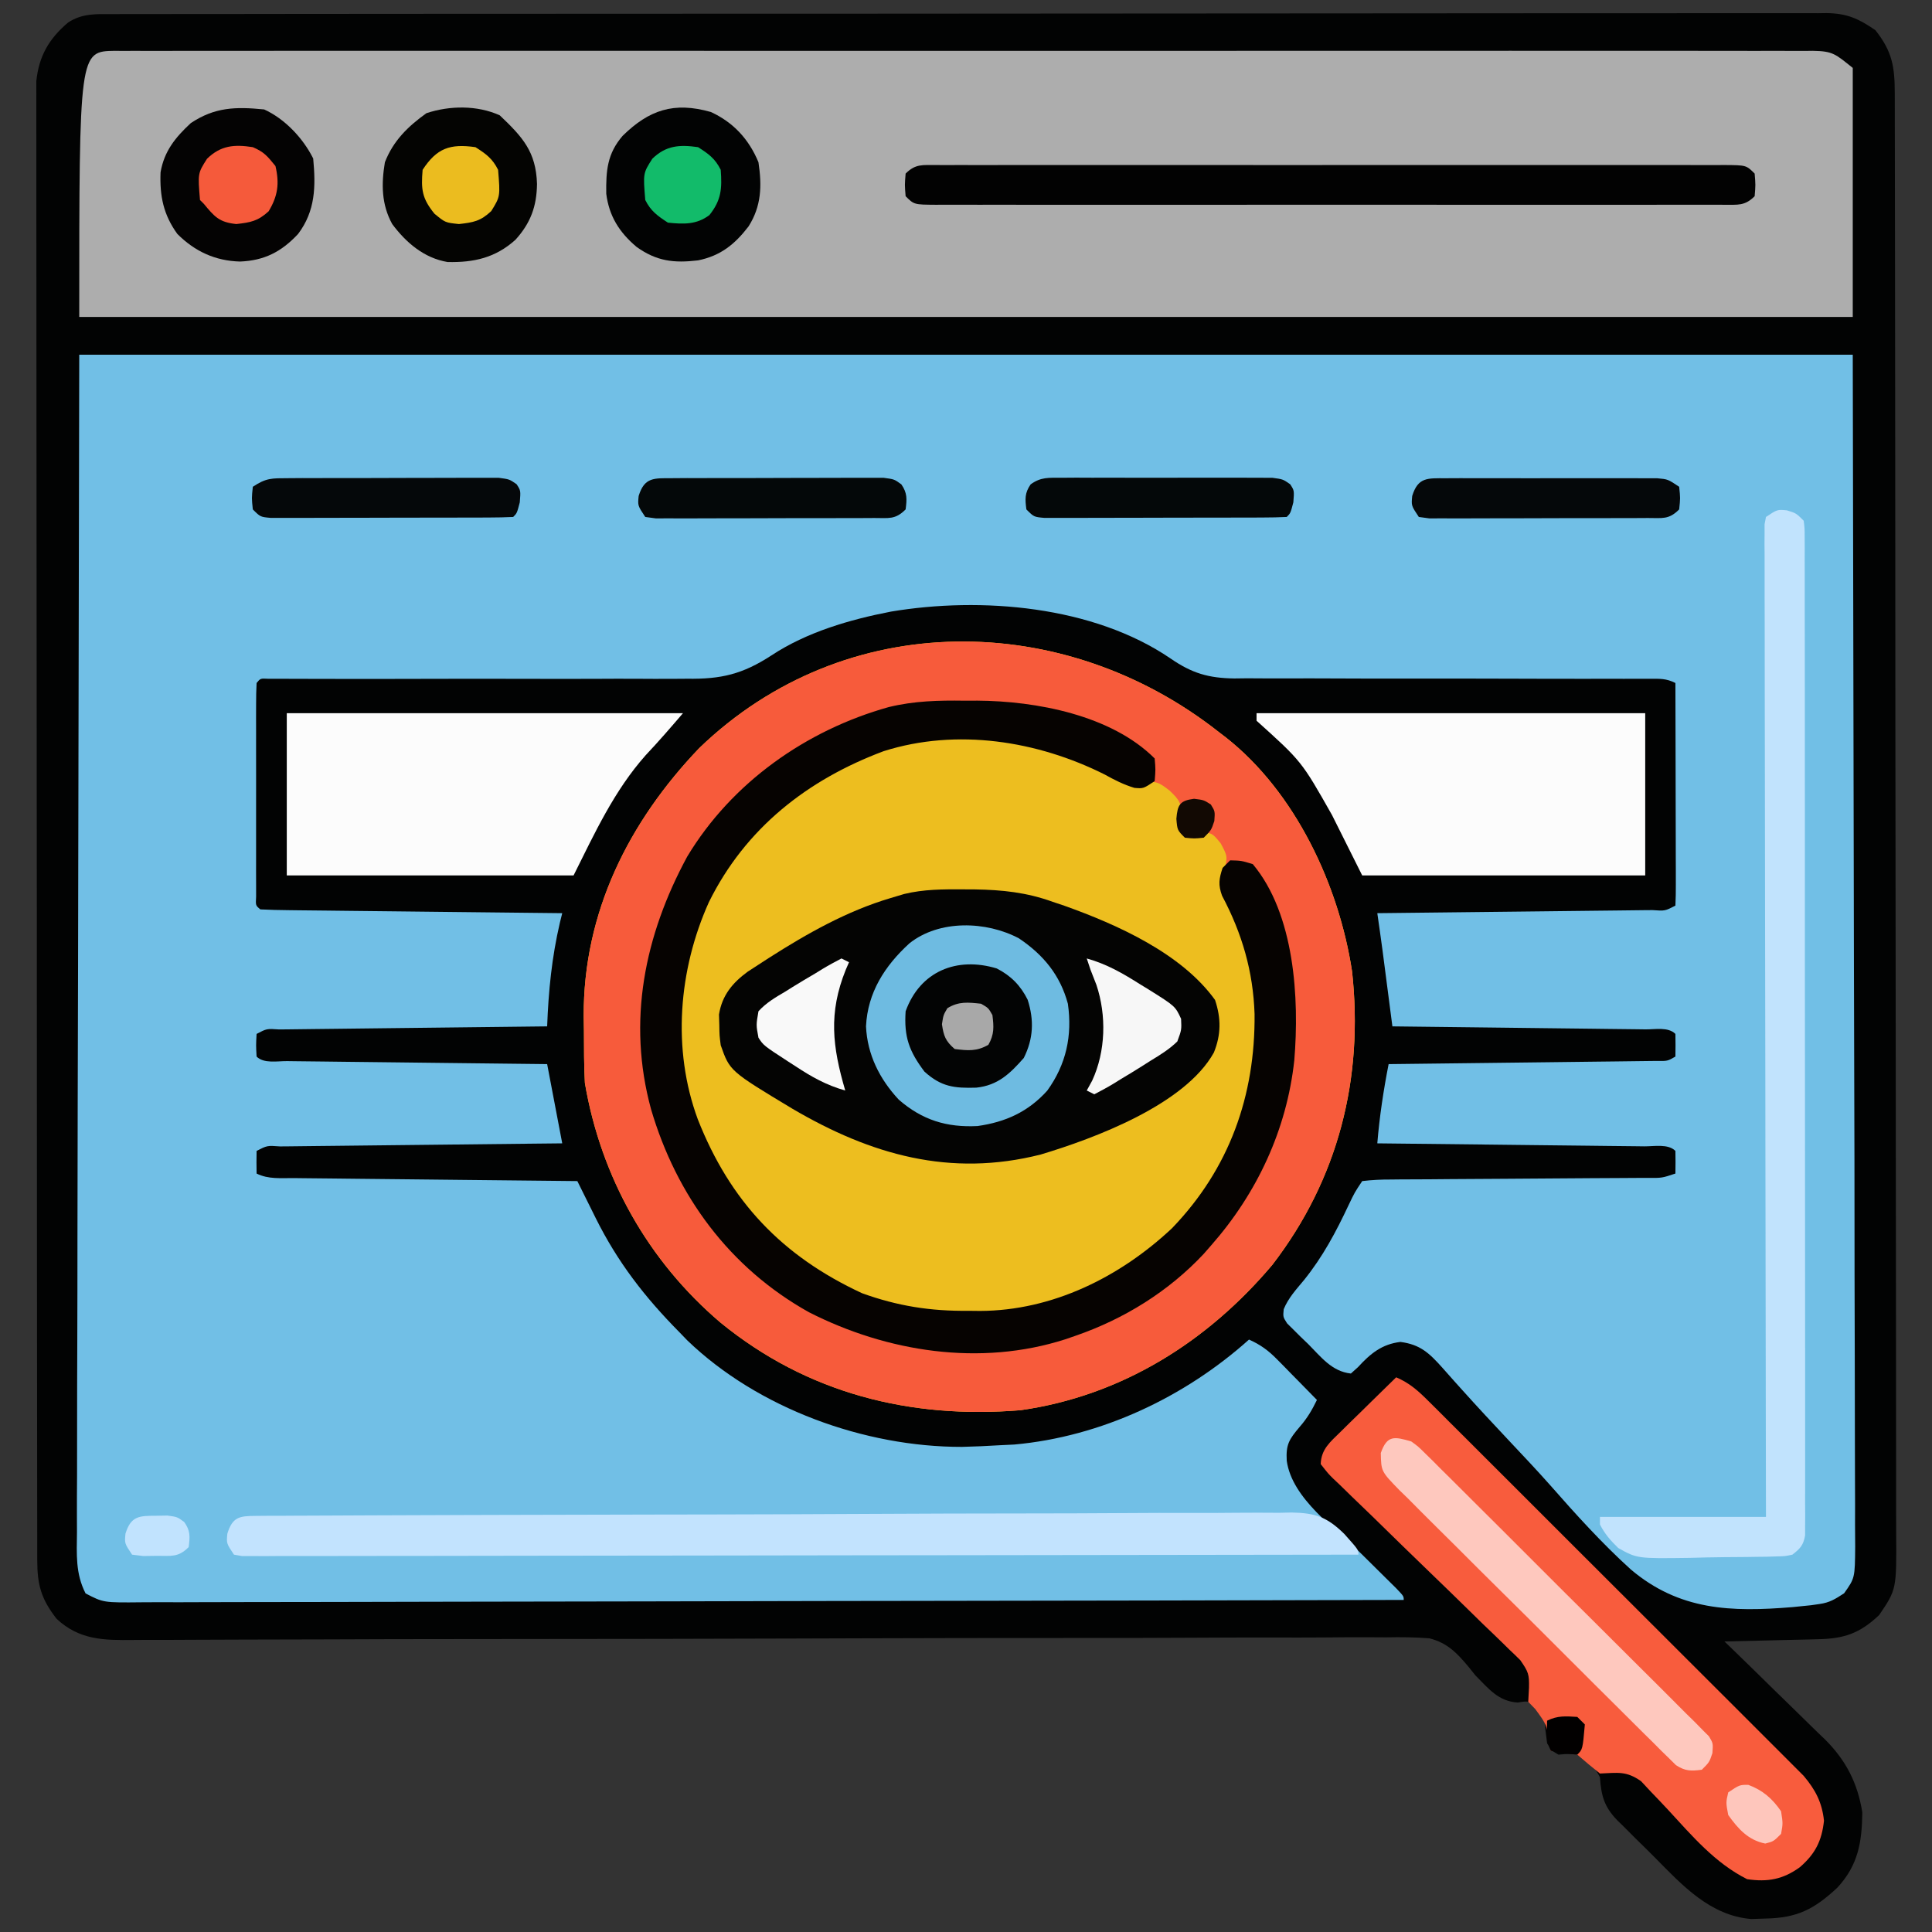
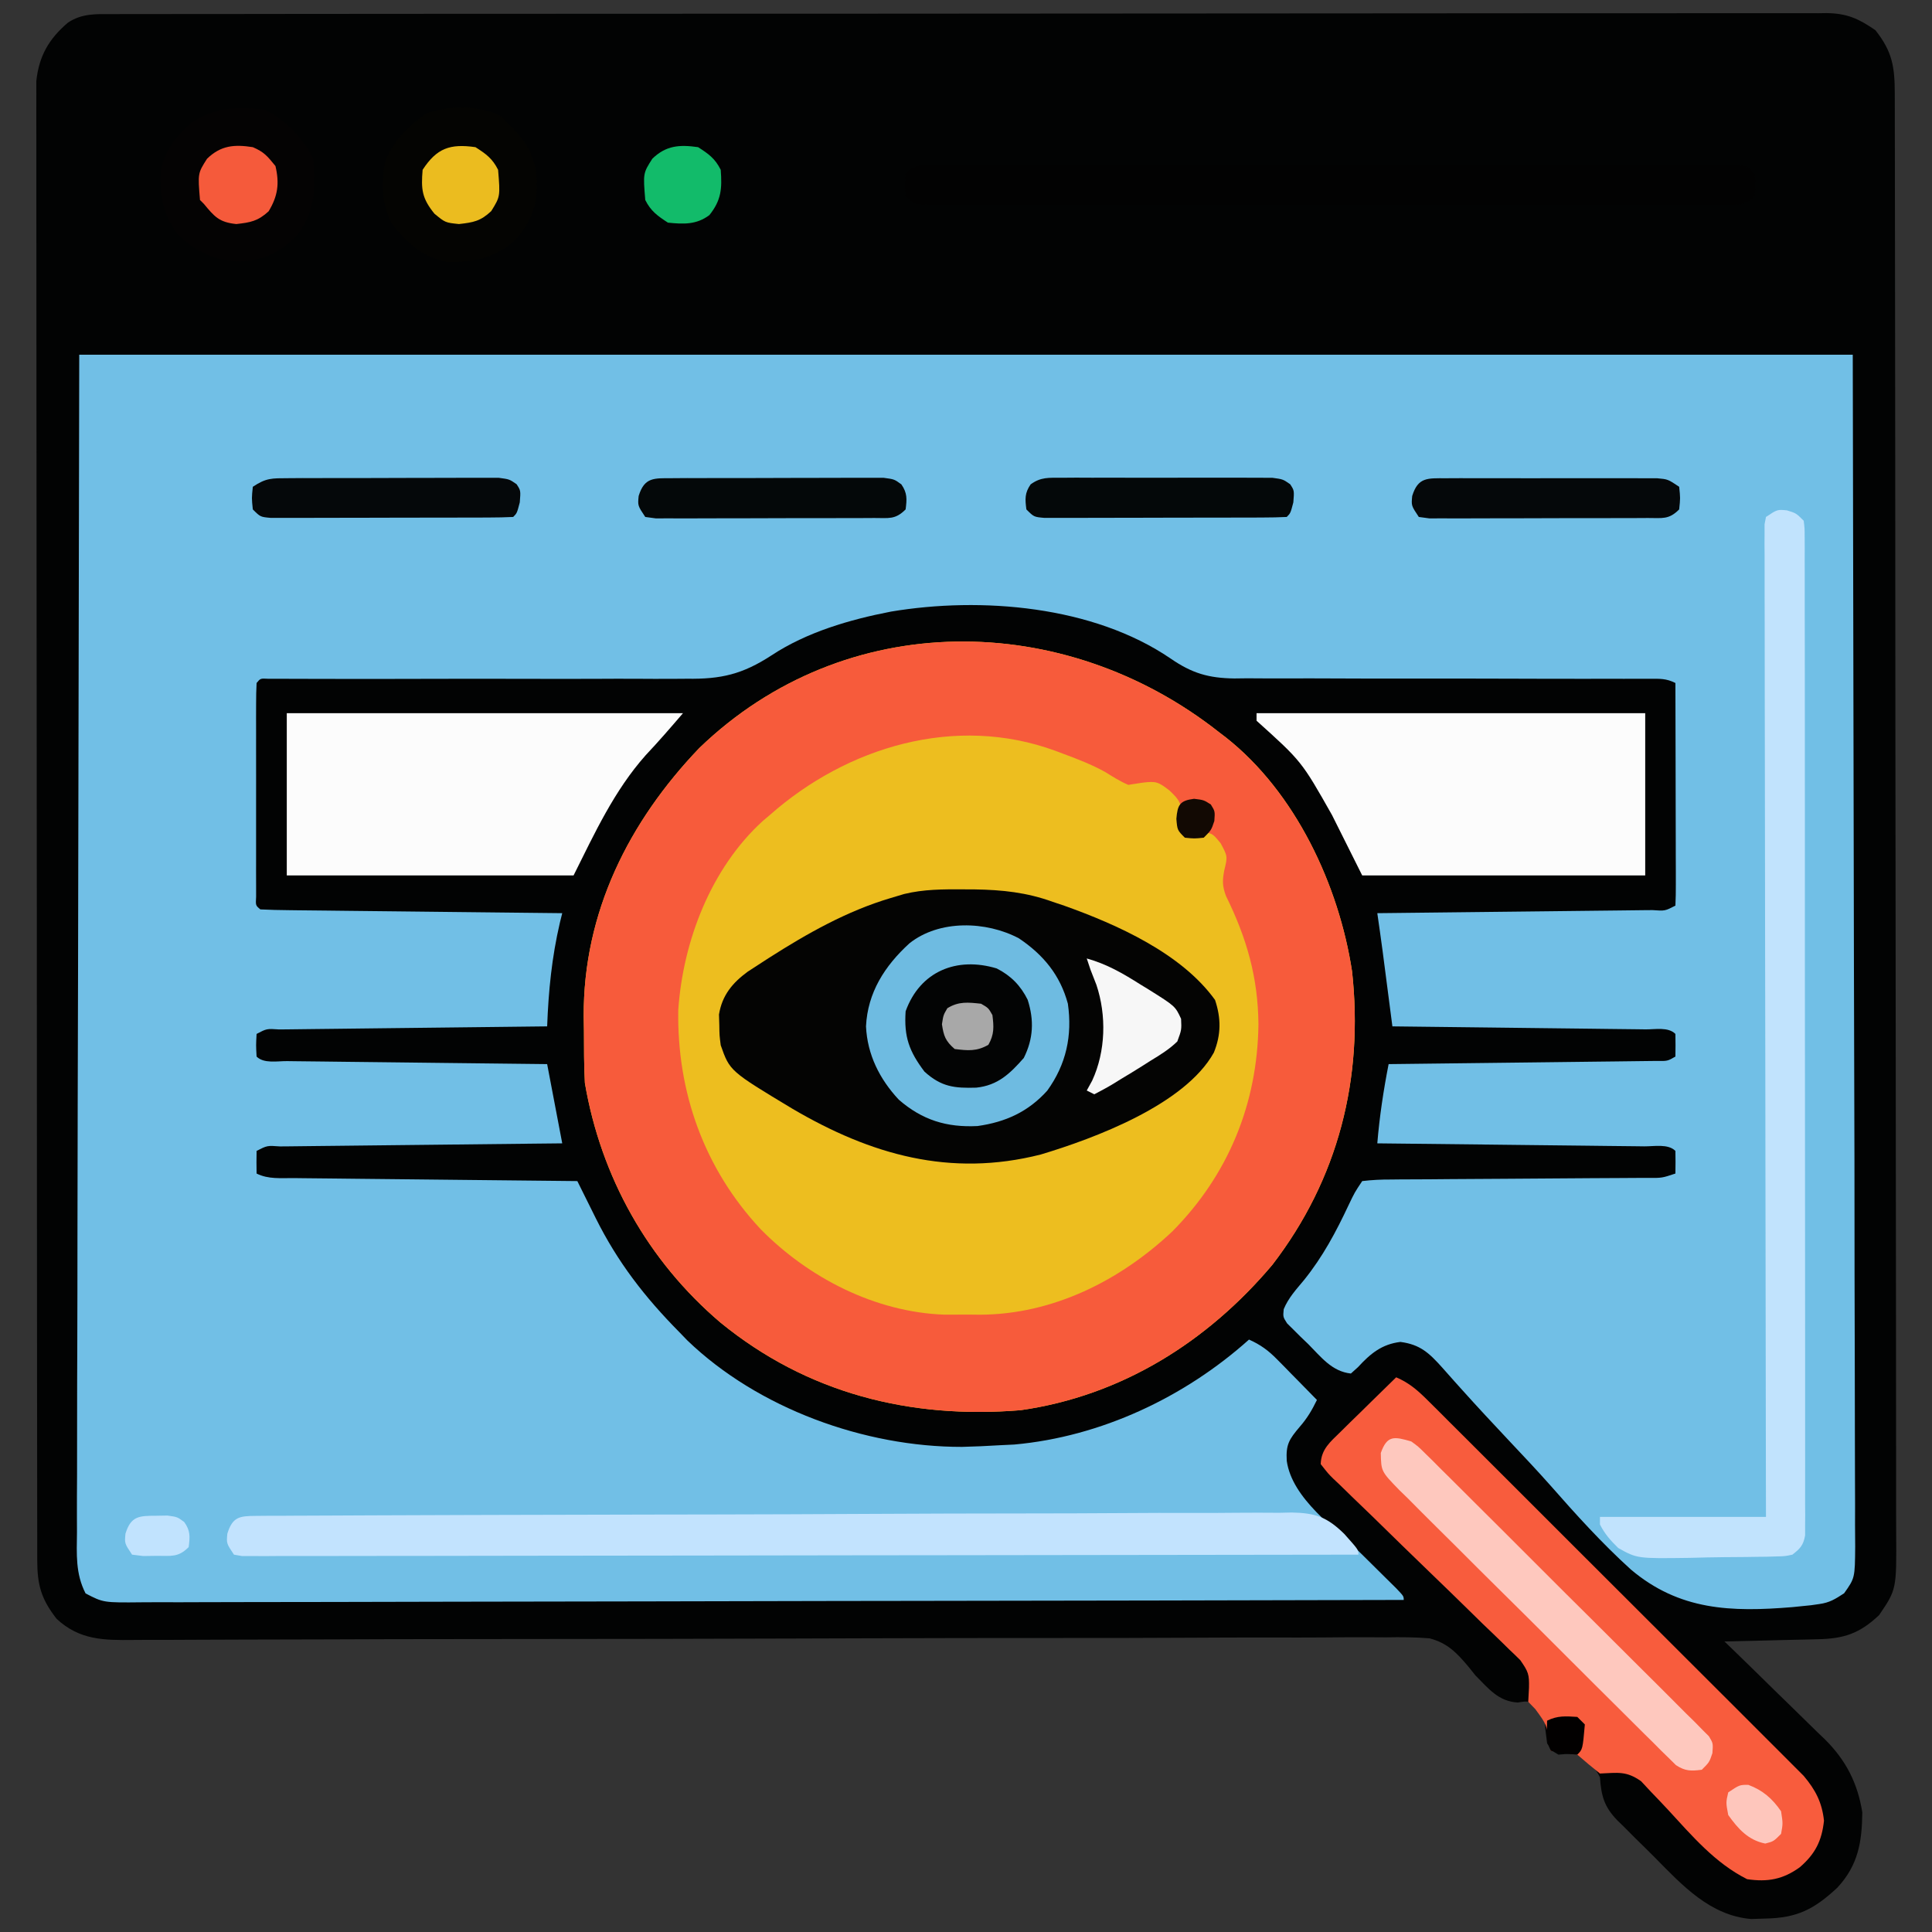
<svg xmlns="http://www.w3.org/2000/svg" width="512" height="512">
  <rect width="100%" height="100%" fill="#333333" stroke="none" />
  <path d="M0 0 C0.793 -0.004 1.585 -0.007 2.402 -0.011 C5.075 -0.02 7.747 -0.015 10.419 -0.01 C12.348 -0.014 14.277 -0.018 16.206 -0.024 C21.519 -0.036 26.833 -0.036 32.146 -0.033 C37.872 -0.033 43.597 -0.044 49.322 -0.054 C60.544 -0.07 71.767 -0.076 82.989 -0.077 C92.108 -0.078 101.227 -0.082 110.347 -0.088 C131.979 -0.103 153.611 -0.115 175.243 -0.114 C175.935 -0.114 176.627 -0.114 177.34 -0.114 C180.848 -0.114 184.356 -0.114 187.863 -0.114 C188.908 -0.114 188.908 -0.114 189.974 -0.113 C191.383 -0.113 192.792 -0.113 194.201 -0.113 C216.12 -0.112 238.039 -0.127 259.959 -0.154 C284.578 -0.185 309.196 -0.202 333.815 -0.2 C346.853 -0.2 359.891 -0.205 372.929 -0.227 C384.029 -0.245 395.129 -0.249 406.229 -0.236 C411.895 -0.229 417.561 -0.229 423.226 -0.246 C428.411 -0.262 433.595 -0.259 438.78 -0.242 C440.657 -0.239 442.535 -0.243 444.412 -0.254 C446.962 -0.268 449.51 -0.257 452.059 -0.241 C452.791 -0.25 453.522 -0.26 454.275 -0.271 C459.764 -0.195 462.801 1.222 467.218 4.257 C471.701 9.919 472.342 13.928 472.353 21.005 C472.355 21.686 472.357 22.367 472.36 23.069 C472.366 25.361 472.366 27.654 472.366 29.946 C472.369 31.602 472.373 33.258 472.377 34.914 C472.387 39.473 472.39 44.032 472.393 48.591 C472.397 53.504 472.407 58.418 472.415 63.331 C472.435 75.201 472.445 87.07 472.454 98.94 C472.458 104.527 472.464 110.115 472.469 115.702 C472.486 134.273 472.501 152.844 472.508 171.414 C472.51 176.234 472.512 181.053 472.514 185.873 C472.514 187.07 472.515 188.268 472.515 189.502 C472.523 208.916 472.549 228.329 472.581 247.742 C472.614 267.667 472.632 287.591 472.635 307.516 C472.638 318.706 472.646 329.895 472.672 341.085 C472.694 350.613 472.702 360.14 472.692 369.668 C472.687 374.529 472.689 379.391 472.709 384.253 C472.726 388.704 472.725 393.155 472.71 397.606 C472.707 399.216 472.712 400.825 472.724 402.435 C472.827 417.458 472.827 417.458 468.218 424.257 C463.048 429.17 458.859 430.552 451.828 430.671 C450.771 430.7 450.771 430.7 449.693 430.73 C447.451 430.79 445.21 430.836 442.968 430.882 C441.445 430.92 439.922 430.96 438.398 430.999 C434.672 431.095 430.945 431.179 427.218 431.257 C428.641 432.633 428.641 432.633 430.092 434.036 C433.634 437.468 437.155 440.921 440.671 444.38 C442.19 445.869 443.715 447.353 445.245 448.831 C447.454 450.967 449.642 453.121 451.828 455.281 C452.507 455.929 453.186 456.577 453.886 457.245 C459.438 462.793 462.493 468.768 463.75 476.542 C463.66 484.488 462.646 490.555 457.125 496.519 C450.987 502.217 446.525 504.545 438.031 504.695 C436.8 504.735 435.569 504.775 434.3 504.816 C423.458 503.929 416.043 495.899 408.838 488.583 C407.147 486.873 405.428 485.194 403.705 483.515 C402.612 482.423 401.522 481.329 400.433 480.234 C399.923 479.739 399.413 479.244 398.887 478.734 C395.34 475.068 394.582 472.274 394.218 467.257 C392.865 464.501 391.576 463.405 389.218 461.257 C386.135 461.007 386.135 461.007 383.218 461.257 C381.406 460.195 381.406 460.195 380.218 458.257 C380.074 457.123 379.93 455.989 379.781 454.82 C379.484 451.263 379.484 451.263 377.531 448.82 C375.302 446.968 375.302 446.968 372.468 447.445 C367.308 447.147 364.753 443.801 361.218 440.257 C360.604 439.489 359.989 438.721 359.356 437.93 C356.262 434.25 353.785 431.665 349.048 430.432 C345.203 430.122 341.412 430.096 337.561 430.171 C336.078 430.166 334.595 430.158 333.112 430.146 C329.054 430.124 324.998 430.158 320.94 430.201 C316.558 430.238 312.175 430.223 307.793 430.214 C300.204 430.205 292.615 430.228 285.026 430.273 C274.045 430.338 263.064 430.348 252.083 430.344 C234.255 430.338 216.426 430.369 198.598 430.426 C196.998 430.431 196.998 430.431 195.366 430.436 C193.208 430.443 191.049 430.45 188.891 430.457 C187.286 430.462 187.286 430.462 185.648 430.467 C184.577 430.471 183.506 430.474 182.402 430.478 C170.505 430.515 158.607 430.543 146.709 430.567 C145.111 430.571 145.111 430.571 143.48 430.574 C125.716 430.61 107.952 430.626 90.188 430.631 C79.234 430.635 68.28 430.659 57.326 430.71 C49.823 430.743 42.319 430.76 34.816 430.763 C30.487 430.766 26.158 430.777 21.829 430.81 C17.864 430.84 13.9 430.847 9.936 430.836 C8.503 430.836 7.071 430.844 5.638 430.863 C-2.305 430.958 -8.739 430.896 -14.782 425.257 C-18.911 419.963 -19.906 416.247 -19.913 409.629 C-19.916 408.609 -19.916 408.609 -19.919 407.569 C-19.925 405.273 -19.923 402.978 -19.922 400.682 C-19.925 399.026 -19.928 397.371 -19.931 395.715 C-19.939 391.152 -19.941 386.589 -19.942 382.025 C-19.943 377.109 -19.951 372.193 -19.958 367.277 C-19.971 356.52 -19.977 345.764 -19.982 335.008 C-19.985 328.295 -19.989 321.581 -19.993 314.868 C-20.005 296.289 -20.016 277.71 -20.019 259.131 C-20.019 257.941 -20.02 256.751 -20.02 255.526 C-20.02 254.333 -20.02 253.141 -20.02 251.912 C-20.021 249.496 -20.021 247.079 -20.022 244.663 C-20.022 243.464 -20.022 242.265 -20.022 241.03 C-20.026 221.603 -20.044 202.176 -20.067 182.749 C-20.091 162.814 -20.103 142.88 -20.105 122.945 C-20.105 111.748 -20.111 100.551 -20.129 89.354 C-20.145 79.821 -20.15 70.287 -20.142 60.753 C-20.138 55.887 -20.139 51.022 -20.153 46.156 C-20.165 41.703 -20.164 37.249 -20.152 32.795 C-20.15 31.184 -20.153 29.572 -20.162 27.96 C-20.173 25.769 -20.166 23.579 -20.154 21.388 C-20.154 20.172 -20.155 18.955 -20.155 17.701 C-19.442 11.128 -16.857 6.59 -11.782 2.257 C-8.076 -0.223 -4.304 -0.024 0 0 Z " fill="#020303" transform="translate(29.782,3.743)" />
  <path d="M0 0 C155.1 0 310.2 0 470 0 C470.103 53.522 470.206 107.044 470.312 162.188 C470.381 187.57 470.381 187.57 470.45 213.466 C470.473 234.073 470.473 234.073 470.477 243.709 C470.482 250.463 470.5 257.217 470.528 263.971 C470.56 271.755 470.574 279.539 470.567 287.324 C470.564 291.308 470.569 295.292 470.596 299.276 C470.62 302.877 470.622 306.477 470.605 310.078 C470.601 312.001 470.623 313.924 470.645 315.847 C470.573 324.192 470.573 324.192 467.704 328.241 C465.334 329.783 463.892 330.703 461.138 331.089 C460.411 331.194 459.683 331.298 458.933 331.405 C457.762 331.523 457.762 331.523 456.568 331.644 C455.324 331.771 455.324 331.771 454.056 331.9 C437.779 333.245 424.061 332.822 411.175 321.916 C403.5 314.97 396.577 307.291 389.754 299.521 C386.169 295.486 382.462 291.566 378.762 287.637 C374.615 283.222 370.482 278.799 366.439 274.289 C365.83 273.612 365.221 272.935 364.594 272.237 C363.464 270.975 362.339 269.709 361.22 268.437 C357.717 264.528 355.346 262.306 350.125 261.625 C345.195 262.217 342.177 264.719 338.875 268.312 C338.256 268.869 337.637 269.426 337 270 C331.942 269.452 329.1 265.614 325.688 262.188 C324.7 261.243 324.7 261.243 323.693 260.279 C323.077 259.665 322.46 259.051 321.824 258.418 C321.258 257.859 320.692 257.3 320.108 256.723 C319 255 319 255 319.198 252.953 C320.423 249.969 322.517 247.702 324.562 245.25 C329.552 239.058 333.036 232.511 336.406 225.336 C338 222 338 222 340 219 C342.619 218.689 345.007 218.573 347.631 218.583 C348.418 218.575 349.205 218.566 350.016 218.557 C352.625 218.532 355.234 218.528 357.844 218.523 C359.652 218.509 361.461 218.493 363.269 218.476 C368.036 218.434 372.802 218.409 377.569 218.389 C385.2 218.353 392.831 218.292 400.461 218.23 C403.133 218.211 405.804 218.199 408.475 218.189 C410.106 218.179 411.738 218.168 413.369 218.158 C414.49 218.156 414.49 218.156 415.633 218.155 C419.443 218.189 419.443 218.189 423 217 C423.043 215 423.041 213 423 211 C421.059 209.059 417.377 209.816 414.726 209.795 C413.965 209.785 413.204 209.775 412.42 209.765 C409.894 209.733 407.367 209.708 404.84 209.684 C403.092 209.663 401.345 209.642 399.598 209.621 C394.99 209.565 390.382 209.516 385.773 209.468 C381.075 209.418 376.376 209.362 371.678 209.307 C362.452 209.199 353.226 209.098 344 209 C344.585 201.906 345.632 194.984 347 188 C348.384 187.985 348.384 187.985 349.796 187.969 C358.478 187.871 367.16 187.768 375.842 187.661 C380.305 187.605 384.769 187.552 389.233 187.503 C393.538 187.455 397.844 187.403 402.149 187.347 C403.794 187.327 405.439 187.308 407.084 187.291 C409.383 187.267 411.681 187.237 413.98 187.205 C415.29 187.19 416.6 187.174 417.95 187.158 C420.917 187.208 420.917 187.208 423 186 C423.043 184 423.041 182 423 180 C421.086 178.086 417.629 178.825 415.094 178.795 C414.372 178.785 413.65 178.775 412.906 178.765 C410.509 178.733 408.112 178.708 405.715 178.684 C404.057 178.663 402.4 178.642 400.742 178.621 C396.371 178.565 391.999 178.516 387.628 178.468 C383.17 178.418 378.713 178.362 374.256 178.307 C365.504 178.199 356.752 178.098 348 178 C347.914 177.34 347.829 176.68 347.74 176 C347.348 172.979 346.955 169.958 346.562 166.938 C346.36 165.38 346.36 165.38 346.154 163.791 C345.956 162.268 345.956 162.268 345.754 160.715 C345.633 159.788 345.513 158.861 345.389 157.906 C344.947 154.601 344.476 151.3 344 148 C344.975 147.99 345.95 147.979 346.954 147.969 C356.122 147.871 365.29 147.768 374.458 147.661 C379.172 147.605 383.886 147.552 388.599 147.503 C393.145 147.455 397.69 147.403 402.235 147.347 C403.973 147.327 405.711 147.308 407.449 147.291 C409.875 147.267 412.301 147.237 414.726 147.205 C415.452 147.2 416.178 147.194 416.926 147.188 C420.247 147.424 420.247 147.424 423 146 C423.094 144.159 423.117 142.314 423.114 140.47 C423.113 138.699 423.113 138.699 423.113 136.891 C423.108 135.606 423.103 134.32 423.098 132.996 C423.096 131.688 423.095 130.38 423.093 129.032 C423.09 125.548 423.08 122.065 423.069 118.581 C423.058 115.029 423.054 111.476 423.049 107.924 C423.038 100.949 423.021 93.975 423 87 C420.522 85.761 418.892 85.878 416.119 85.882 C414.572 85.88 414.572 85.88 412.993 85.879 C411.856 85.882 410.72 85.886 409.549 85.89 C407.074 85.889 404.599 85.889 402.124 85.888 C400.806 85.89 399.488 85.891 398.13 85.892 C394.01 85.896 389.891 85.887 385.771 85.875 C385.076 85.873 384.38 85.871 383.664 85.869 C382.241 85.864 380.818 85.86 379.395 85.856 C369.804 85.828 360.214 85.808 350.623 85.825 C344.155 85.837 337.688 85.827 331.22 85.793 C327.8 85.776 324.38 85.769 320.96 85.789 C317.135 85.806 313.312 85.786 309.486 85.757 C307.806 85.778 307.806 85.778 306.091 85.799 C299.255 85.7 294.902 84.427 289.249 80.536 C268.713 66.51 238.989 64.087 215.122 68.079 C204.182 70.198 192.799 73.511 183.42 79.703 C175.792 84.671 170.101 86.009 161.087 85.871 C159.858 85.88 158.629 85.889 157.363 85.898 C154.032 85.917 150.704 85.905 147.373 85.879 C143.877 85.859 140.381 85.88 136.885 85.897 C130.281 85.923 123.678 85.915 117.074 85.893 C107.356 85.863 97.639 85.887 87.921 85.908 C86.488 85.911 85.055 85.914 83.623 85.917 C82.924 85.919 82.224 85.92 81.504 85.922 C77.345 85.929 73.185 85.928 69.026 85.918 C67.069 85.914 65.112 85.912 63.156 85.91 C60.766 85.907 58.377 85.901 55.987 85.89 C54.943 85.89 53.899 85.889 52.823 85.889 C51.91 85.886 50.998 85.884 50.057 85.881 C48.008 85.771 48.008 85.771 47 87 C46.901 88.836 46.872 90.675 46.871 92.514 C46.866 94.281 46.866 94.281 46.861 96.083 C46.863 97.365 46.865 98.648 46.867 99.969 C46.866 101.275 46.865 102.58 46.864 103.926 C46.863 106.693 46.865 109.461 46.87 112.228 C46.875 115.783 46.872 119.337 46.866 122.892 C46.862 126.272 46.865 129.651 46.867 133.031 C46.865 134.314 46.863 135.596 46.861 136.917 C46.864 138.095 46.867 139.273 46.871 140.486 C46.871 141.529 46.872 142.572 46.873 143.647 C46.735 145.958 46.735 145.958 48 147 C50.494 147.125 52.962 147.186 55.457 147.205 C56.238 147.215 57.018 147.225 57.822 147.235 C60.414 147.267 63.006 147.292 65.598 147.316 C67.39 147.337 69.182 147.358 70.974 147.379 C75.701 147.435 80.427 147.484 85.154 147.532 C89.973 147.582 94.792 147.638 99.611 147.693 C109.074 147.801 118.537 147.902 128 148 C127.795 148.825 127.59 149.65 127.379 150.5 C125.23 159.714 124.355 168.569 124 178 C123.05 178.01 122.1 178.021 121.121 178.031 C112.189 178.129 103.257 178.232 94.324 178.339 C89.732 178.395 85.139 178.448 80.546 178.497 C76.118 178.545 71.689 178.597 67.261 178.653 C65.567 178.673 63.874 178.692 62.181 178.709 C59.817 178.733 57.454 178.763 55.09 178.795 C54.383 178.8 53.676 178.806 52.947 178.812 C49.692 178.588 49.692 178.588 47 180 C46.833 183 46.833 183 47 186 C48.918 187.918 52.475 187.184 55.09 187.205 C55.832 187.215 56.573 187.225 57.337 187.235 C59.799 187.267 62.261 187.292 64.723 187.316 C66.425 187.337 68.128 187.358 69.83 187.379 C74.32 187.435 78.81 187.484 83.299 187.532 C87.877 187.582 92.455 187.638 97.033 187.693 C106.022 187.801 115.011 187.902 124 188 C125.32 194.93 126.64 201.86 128 209 C124.373 209.038 124.373 209.038 120.672 209.076 C112.701 209.159 104.73 209.248 96.76 209.339 C91.925 209.395 87.09 209.448 82.255 209.497 C77.593 209.545 72.931 209.597 68.269 209.653 C66.487 209.673 64.704 209.692 62.921 209.709 C60.433 209.733 57.945 209.763 55.457 209.795 C54.713 209.8 53.968 209.806 53.201 209.812 C49.813 209.564 49.813 209.564 47 211 C46.959 213 46.957 215 47 217 C50.113 218.557 53.427 218.18 56.846 218.205 C57.656 218.215 58.466 218.225 59.3 218.235 C61.984 218.267 64.668 218.292 67.352 218.316 C69.21 218.337 71.068 218.358 72.926 218.379 C77.821 218.435 82.717 218.484 87.613 218.532 C92.607 218.582 97.6 218.638 102.594 218.693 C112.396 218.801 122.198 218.902 132 219 C132.54 220.089 133.08 221.178 133.636 222.3 C134.356 223.748 135.076 225.196 135.797 226.645 C136.151 227.36 136.506 228.075 136.871 228.813 C142.699 240.513 149.861 249.751 159 259 C159.706 259.731 160.413 260.462 161.141 261.215 C179.896 279.269 208.14 289.48 233.938 289.438 C237.298 289.363 240.645 289.203 244 289 C245.256 288.939 246.511 288.879 247.805 288.816 C270.784 286.744 292.951 276.279 310 261 C313.043 262.358 315.123 263.885 317.453 266.258 C318.072 266.883 318.691 267.508 319.328 268.152 C319.962 268.803 320.597 269.454 321.25 270.125 C321.9 270.784 322.549 271.442 323.219 272.121 C324.817 273.743 326.411 275.369 328 277 C326.697 279.684 325.407 281.879 323.438 284.125 C320.586 287.488 319.761 288.836 320 293.125 C321.425 303.243 332.921 311.012 339.938 317.938 C342.033 320.006 344.125 322.078 346.215 324.152 C347.134 325.06 348.053 325.967 349 326.902 C351 329 351 329 351 330 C307.007 330.114 263.014 330.203 219.02 330.255 C213.829 330.262 208.638 330.268 203.448 330.275 C202.414 330.276 201.381 330.277 200.316 330.279 C183.571 330.3 166.826 330.34 150.081 330.386 C132.906 330.432 115.731 330.46 98.556 330.47 C87.953 330.477 77.351 330.499 66.749 330.54 C59.483 330.566 52.218 330.574 44.953 330.568 C40.758 330.564 36.563 330.569 32.368 330.596 C28.529 330.62 24.691 330.622 20.852 330.604 C19.462 330.602 18.071 330.609 16.681 330.624 C6.409 330.733 6.409 330.733 1.679 328.271 C-1.024 323.005 -0.669 317.895 -0.601 312.06 C-0.603 310.719 -0.608 309.377 -0.614 308.036 C-0.625 304.343 -0.605 300.65 -0.58 296.958 C-0.559 292.917 -0.566 288.876 -0.569 284.835 C-0.572 276.988 -0.549 269.143 -0.517 261.296 C-0.481 252.222 -0.477 243.148 -0.473 234.073 C-0.447 210.111 -0.377 186.149 -0.312 162.188 C-0.209 108.666 -0.106 55.144 0 0 Z " fill="#71BFE6" transform="translate(21,94)" />
-   <path d="M0 0 C0.728 0.009 1.455 0.019 2.205 0.028 C2.987 0.023 3.768 0.017 4.573 0.011 C7.208 -0.004 9.841 0.01 12.476 0.024 C14.377 0.019 16.279 0.013 18.18 0.005 C23.418 -0.012 28.655 -0.004 33.893 0.009 C39.536 0.018 45.18 0.004 50.823 -0.007 C61.884 -0.025 72.945 -0.021 84.006 -0.009 C92.993 -0 101.981 0.001 110.968 -0.004 C112.245 -0.004 113.523 -0.005 114.839 -0.005 C117.434 -0.007 120.029 -0.008 122.624 -0.009 C146.282 -0.02 169.94 -0.009 193.598 0.012 C215.202 0.031 236.805 0.029 258.409 0.01 C282.671 -0.011 306.933 -0.02 331.195 -0.007 C333.781 -0.006 336.367 -0.005 338.953 -0.004 C340.225 -0.003 341.497 -0.002 342.808 -0.002 C351.787 0.002 360.766 -0.004 369.746 -0.013 C380.684 -0.025 391.623 -0.022 402.562 -0 C408.146 0.01 413.731 0.014 419.315 0.001 C424.423 -0.011 429.531 -0.004 434.639 0.017 C436.491 0.021 438.342 0.019 440.194 0.009 C442.705 -0.003 445.213 0.01 447.724 0.028 C448.449 0.019 449.174 0.01 449.921 0 C455.284 0.08 455.921 0.846 460.527 4.532 C460.527 26.312 460.527 48.092 460.527 70.532 C305.427 70.532 150.327 70.532 -9.473 70.532 C-9.473 0.142 -9.473 0.142 0 0 Z " fill="#ADADAD" transform="translate(30.473,13.468)" />
  <path d="M0 0 C0.608 0.464 1.217 0.928 1.844 1.406 C20.316 15.948 31.83 40.605 35.312 63.438 C38.404 91.74 31.705 118.415 14.188 141.188 C-3.02 161.609 -25.844 175.939 -52.559 179.719 C-81.821 182.11 -109.125 175.244 -132.074 156.488 C-151.302 140.136 -163.747 117.897 -168 93 C-168.249 88.357 -168.231 83.712 -168.25 79.062 C-168.271 77.819 -168.291 76.576 -168.312 75.295 C-168.427 47.81 -156.387 23.793 -137.688 4.25 C-99.047 -33.037 -40.987 -32.307 0 0 Z " fill="#EDBE1F" transform="translate(323,194)" />
  <path d="M0 0 C0.608 0.464 1.217 0.928 1.844 1.406 C20.316 15.948 31.83 40.605 35.312 63.438 C38.404 91.74 31.705 118.415 14.188 141.188 C-3.02 161.609 -25.844 175.939 -52.559 179.719 C-81.821 182.11 -109.125 175.244 -132.074 156.488 C-151.302 140.136 -163.747 117.897 -168 93 C-168.249 88.357 -168.231 83.712 -168.25 79.062 C-168.271 77.819 -168.291 76.576 -168.312 75.295 C-168.427 47.81 -156.387 23.793 -137.688 4.25 C-99.047 -33.037 -40.987 -32.307 0 0 Z M-119 22 C-119.918 22.777 -119.918 22.777 -120.855 23.57 C-134.618 36.105 -141.99 55.423 -143.25 73.609 C-143.637 95.376 -136.413 115.674 -121.466 131.698 C-108.75 144.654 -91.036 153.738 -72.746 154.398 C-70.643 154.406 -68.54 154.398 -66.438 154.375 C-65.391 154.387 -64.345 154.398 -63.268 154.41 C-44.012 154.338 -26.189 145.399 -12.34 132.359 C2.515 117.38 10.253 98.463 10.5 77.438 C10.387 64.983 7.396 54.606 1.891 43.43 C0.924 40.793 0.923 39.413 1.438 36.688 C2.341 32.944 2.341 32.944 0.5 29.5 C-1.849 26.614 -1.849 26.614 -5.688 26.688 C-7.327 26.842 -7.327 26.842 -9 27 C-9.33 26.67 -9.66 26.34 -10 26 C-9.814 24.422 -9.814 24.422 -9.625 22.812 C-10.024 18.754 -10.266 18.159 -13.062 15.5 C-16.01 13.238 -16.53 12.939 -20.375 13.438 C-21.571 13.623 -22.767 13.809 -24 14 C-26.211 13.044 -28.149 11.807 -30.199 10.543 C-33.766 8.578 -37.438 7.164 -41.25 5.75 C-41.936 5.492 -42.621 5.234 -43.328 4.969 C-69.787 -4.743 -98.548 3.909 -119 22 Z " fill="#F75B3B" transform="translate(323,194)" />
  <path d="M0 0 C1.023 0.005 2.045 0.01 3.099 0.015 C10.371 0.128 16.876 0.816 23.75 3.312 C25.272 3.823 25.272 3.823 26.824 4.344 C40.839 9.348 57.87 16.966 66.75 29.312 C68.369 34.17 68.366 38.495 66.438 43.25 C58.76 57.065 34.827 65.988 20.535 70.277 C-3.456 76.352 -24.452 70.341 -45.227 58.153 C-61.848 48.149 -61.848 48.149 -64.25 41.312 C-64.586 38.727 -64.586 38.727 -64.625 35.938 C-64.653 35.022 -64.682 34.107 -64.711 33.164 C-63.892 28.097 -61.159 24.792 -57.105 21.82 C-55.892 21.012 -54.669 20.218 -53.438 19.438 C-52.782 19.013 -52.126 18.588 -51.45 18.15 C-41.33 11.695 -30.813 5.742 -19.25 2.312 C-18.058 1.955 -16.865 1.598 -15.637 1.23 C-10.452 -0.034 -5.312 -0.03 0 0 Z " fill="#040403" transform="translate(255.25,235.688)" />
  <path d="M0 0 C3.515 1.504 5.788 3.534 8.485 6.224 C9.378 7.11 10.271 7.996 11.191 8.909 C12.173 9.893 13.155 10.878 14.137 11.862 C15.177 12.898 16.217 13.932 17.257 14.967 C20.08 17.776 22.896 20.592 25.711 23.41 C28.063 25.762 30.417 28.112 32.772 30.462 C38.328 36.006 43.878 41.556 49.425 47.109 C55.144 52.835 60.873 58.551 66.606 64.263 C71.53 69.17 76.449 74.082 81.363 78.999 C84.297 81.935 87.233 84.868 90.174 87.796 C92.941 90.55 95.701 93.312 98.455 96.079 C99.466 97.092 100.479 98.102 101.494 99.11 C102.884 100.489 104.263 101.878 105.642 103.268 C106.803 104.428 106.803 104.428 107.987 105.612 C111.122 109.331 112.856 112.655 113.375 117.5 C112.8 122.867 111.046 126.3 107 129.812 C102.542 133.063 98.423 133.814 93 133 C84.46 128.706 78.389 121.486 71.991 114.552 C70.522 112.968 69.029 111.411 67.531 109.855 C66.66 108.924 65.79 107.992 64.893 107.032 C60.95 104.263 58.749 104.813 54 105 C51.963 103.379 49.962 101.711 48 100 C44.273 99.12 44.273 99.12 41 99 C40.902 98.397 40.804 97.793 40.703 97.172 C39.865 92.025 39.865 92.025 36.875 87.938 C35.947 86.978 35.947 86.978 35 86 C35.066 84.762 35.132 83.523 35.199 82.247 C35.271 78.71 35.054 78.078 32.905 74.977 C31.936 73.999 30.944 73.044 29.935 72.106 C29.397 71.575 28.859 71.044 28.305 70.497 C26.532 68.755 24.733 67.042 22.934 65.328 C21.696 64.118 20.461 62.906 19.227 61.692 C15.983 58.507 12.718 55.344 9.446 52.188 C4.201 47.127 -1.022 42.043 -6.225 36.938 C-8.048 35.158 -9.887 33.396 -11.728 31.634 C-12.841 30.548 -13.953 29.463 -15.065 28.376 C-15.583 27.889 -16.1 27.401 -16.634 26.899 C-18.032 25.515 -18.032 25.515 -20 23 C-19.864 19.032 -17.493 17.146 -14.746 14.453 C-13.892 13.609 -13.038 12.764 -12.158 11.895 C-11.26 11.022 -10.363 10.149 -9.438 9.25 C-8.536 8.362 -7.634 7.474 -6.705 6.559 C-4.477 4.366 -2.241 2.18 0 0 Z " fill="#F85C3D" transform="translate(370,365)" />
-   <path d="M0 0 C1.712 -0.005 1.712 -0.005 3.459 -0.01 C18.956 0.088 38.919 3.794 50.438 15.312 C50.688 18.25 50.688 18.25 50.438 21.312 C47.438 23.312 47.438 23.312 45.078 23.109 C42.186 22.237 39.829 21.027 37.188 19.562 C19.351 10.623 -1.962 7.233 -21.375 13.375 C-41.617 20.952 -58.015 33.813 -67.69 53.373 C-75.751 71.294 -77.503 92.371 -70.632 110.952 C-62.088 132.643 -48.351 147.172 -27.121 157.023 C-17.725 160.427 -8.975 161.799 1 161.688 C2.046 161.699 3.092 161.711 4.17 161.723 C23.322 161.651 41.212 152.773 55.023 139.816 C70.237 124.037 77.113 104.665 76.912 83.043 C76.539 71.751 73.604 61.679 68.293 51.68 C67.242 48.772 67.482 47.225 68.438 44.312 C69.427 43.322 69.427 43.322 70.438 42.312 C73.371 42.383 73.371 42.383 76.438 43.312 C87.556 56.574 88.798 78.986 87.438 95.312 C85.445 113.676 77.567 130.521 65.438 144.312 C64.783 145.063 64.128 145.813 63.453 146.586 C54.152 156.552 42.287 163.885 29.438 168.312 C28.109 168.771 28.109 168.771 26.754 169.238 C4.195 176.483 -20.479 172.613 -41.188 162.062 C-62.258 150.298 -76.296 131.157 -83.024 108.28 C-89.404 84.968 -84.758 62.197 -73.438 41.312 C-61.643 21.706 -41.898 7.799 -20.039 1.695 C-13.317 0.06 -6.89 -0.098 0 0 Z " fill="#060301" transform="translate(255.562,185.688)" />
  <path d="M0 0 C34.65 0 69.3 0 105 0 C101.726 3.82 98.553 7.491 95.125 11.125 C86.736 20.569 81.624 31.752 76 43 C50.92 43 25.84 43 0 43 C0 28.81 0 14.62 0 0 Z " fill="#FCFCFC" transform="translate(76,189)" />
  <path d="M0 0 C33.99 0 67.98 0 103 0 C103 14.19 103 28.38 103 43 C78.25 43 53.5 43 28 43 C25.36 37.72 22.72 32.44 20 27 C11.941 12.756 11.941 12.756 0 2 C0 1.34 0 0.68 0 0 Z " fill="#FCFCFC" transform="translate(333,189)" />
  <path d="M0 0 C2.438 0.75 2.438 0.75 4.438 2.75 C4.689 4.733 4.689 4.733 4.692 7.22 C4.698 8.166 4.704 9.112 4.71 10.087 C4.706 11.134 4.702 12.18 4.698 13.259 C4.704 14.918 4.704 14.918 4.71 16.611 C4.72 20.343 4.716 24.074 4.712 27.806 C4.717 30.472 4.722 33.137 4.728 35.802 C4.74 42.306 4.742 48.809 4.74 55.312 C4.738 60.596 4.74 65.88 4.744 71.164 C4.745 72.291 4.745 72.291 4.746 73.44 C4.747 74.965 4.748 76.491 4.75 78.016 C4.76 92.334 4.758 106.652 4.752 120.97 C4.747 134.079 4.758 147.187 4.777 160.296 C4.797 173.744 4.805 187.193 4.801 200.641 C4.799 208.196 4.802 215.751 4.816 223.306 C4.828 229.737 4.829 236.169 4.817 242.601 C4.811 245.884 4.812 249.167 4.822 252.451 C4.832 256.005 4.824 259.56 4.812 263.114 C4.819 264.159 4.826 265.203 4.834 266.279 C4.823 267.702 4.823 267.702 4.812 269.154 C4.812 270.386 4.812 270.386 4.812 271.642 C4.347 274.258 3.513 275.141 1.438 276.75 C-0.502 277.165 -0.502 277.165 -2.723 277.218 C-3.558 277.243 -4.393 277.269 -5.253 277.295 C-6.153 277.305 -7.053 277.314 -7.98 277.324 C-8.912 277.339 -9.843 277.354 -10.802 277.369 C-12.775 277.393 -14.748 277.408 -16.721 277.416 C-19.723 277.437 -22.72 277.517 -25.721 277.6 C-39.697 277.793 -39.697 277.793 -44.709 274.991 C-46.759 272.995 -48.262 271.291 -49.562 268.75 C-49.562 268.09 -49.562 267.43 -49.562 266.75 C-35.042 266.75 -20.523 266.75 -5.562 266.75 C-5.569 263.435 -5.576 260.119 -5.583 256.703 C-5.642 226.327 -5.687 195.95 -5.716 165.574 C-5.719 161.596 -5.723 157.618 -5.727 153.64 C-5.728 152.848 -5.729 152.056 -5.73 151.24 C-5.743 138.402 -5.766 125.564 -5.794 112.726 C-5.822 99.561 -5.839 86.397 -5.845 73.232 C-5.849 65.103 -5.862 56.974 -5.886 48.846 C-5.904 42.621 -5.906 36.397 -5.902 30.173 C-5.903 27.613 -5.909 25.053 -5.92 22.493 C-5.935 19.012 -5.931 15.532 -5.923 12.051 C-5.932 11.026 -5.941 10 -5.95 8.944 C-5.944 8.017 -5.938 7.09 -5.932 6.135 C-5.933 5.33 -5.934 4.526 -5.935 3.698 C-5.812 3.055 -5.689 2.412 -5.562 1.75 C-2.562 -0.25 -2.562 -0.25 0 0 Z " fill="#C1E3FD" transform="translate(473.562,135.25)" />
  <path d="M0 0 C1.502 -0.014 1.502 -0.014 3.035 -0.029 C4.144 -0.029 5.253 -0.03 6.395 -0.03 C7.566 -0.038 8.738 -0.046 9.945 -0.054 C13.206 -0.074 16.468 -0.086 19.73 -0.093 C23.244 -0.103 26.758 -0.124 30.272 -0.143 C38.765 -0.188 47.259 -0.212 55.752 -0.234 C58.95 -0.243 62.148 -0.252 65.346 -0.262 C79.441 -0.304 93.536 -0.34 107.631 -0.359 C111.082 -0.364 114.533 -0.369 117.985 -0.374 C118.842 -0.375 119.7 -0.376 120.584 -0.378 C134.475 -0.399 148.365 -0.457 162.255 -0.531 C176.515 -0.607 190.774 -0.648 205.034 -0.657 C213.041 -0.662 221.048 -0.683 229.054 -0.741 C235.875 -0.791 242.695 -0.81 249.516 -0.789 C252.995 -0.78 256.472 -0.784 259.951 -0.829 C263.728 -0.869 267.502 -0.854 271.279 -0.825 C272.918 -0.862 272.918 -0.862 274.591 -0.9 C280.889 -0.782 283.976 0.304 288.531 4.777 C292.281 8.975 292.281 8.975 292.281 10.271 C254.352 10.34 216.422 10.393 178.493 10.424 C174.019 10.428 169.546 10.432 165.072 10.436 C164.181 10.437 163.29 10.438 162.373 10.438 C147.934 10.451 133.496 10.475 119.058 10.503 C104.252 10.531 89.447 10.547 74.641 10.554 C65.499 10.558 56.357 10.571 47.215 10.595 C40.953 10.611 34.691 10.616 28.43 10.612 C24.812 10.61 21.195 10.613 17.578 10.629 C13.663 10.646 9.749 10.64 5.835 10.632 C4.104 10.645 4.104 10.645 2.339 10.658 C1.297 10.653 0.255 10.647 -0.819 10.64 C-1.723 10.642 -2.628 10.643 -3.56 10.644 C-4.272 10.521 -4.985 10.398 -5.719 10.271 C-7.719 7.271 -7.719 7.271 -7.469 4.709 C-6.107 0.282 -4.273 0.02 0 0 Z " fill="#C2E3FE" transform="translate(67.719,401.729)" />
  <path d="M0 0 C1.279 0.007 1.279 0.007 2.584 0.014 C3.938 0.009 3.938 0.009 5.32 0.004 C8.363 -0.004 11.406 0.002 14.449 0.009 C16.624 0.006 18.798 0.002 20.972 -0.002 C26.892 -0.011 32.811 -0.007 38.73 -0.001 C44.913 0.004 51.095 -0.001 57.277 -0.004 C67.661 -0.008 78.045 -0.003 88.429 0.007 C100.45 0.018 112.471 0.014 124.492 0.003 C134.796 -0.006 145.1 -0.007 155.404 -0.002 C161.565 0.001 167.727 0.001 173.888 -0.005 C179.68 -0.011 185.471 -0.007 191.263 0.005 C193.394 0.007 195.524 0.007 197.655 0.002 C200.554 -0.003 203.452 0.004 206.35 0.014 C207.203 0.009 208.055 0.005 208.934 0 C214.739 0.039 214.739 0.039 216.967 2.267 C217.217 5.267 217.217 5.267 216.967 8.267 C214.349 10.886 212.499 10.511 208.934 10.535 C208.081 10.531 207.228 10.526 206.35 10.521 C205.447 10.525 204.544 10.528 203.614 10.531 C200.571 10.539 197.528 10.533 194.484 10.526 C192.31 10.529 190.136 10.533 187.961 10.537 C182.042 10.546 176.123 10.542 170.204 10.536 C164.021 10.531 157.839 10.536 151.656 10.539 C141.272 10.543 130.888 10.538 120.505 10.528 C108.484 10.517 96.463 10.521 84.442 10.532 C74.138 10.541 63.834 10.542 53.53 10.537 C47.369 10.534 41.207 10.533 35.046 10.54 C29.254 10.546 23.463 10.542 17.671 10.53 C15.54 10.528 13.409 10.528 11.278 10.533 C8.38 10.538 5.482 10.531 2.584 10.521 C1.731 10.526 0.879 10.53 0 10.535 C-5.805 10.496 -5.805 10.496 -8.033 8.267 C-8.283 5.267 -8.283 5.267 -8.033 2.267 C-5.415 -0.351 -3.565 0.024 0 0 Z " fill="#020202" transform="translate(248.033,43.733)" />
  <path d="M0 0 C6.467 4.354 10.912 9.718 12.961 17.32 C14.164 25.794 12.52 33.392 7.488 40.359 C2.445 45.963 -3.583 48.696 -10.996 49.734 C-19.183 50.134 -25.625 48.154 -31.852 42.746 C-36.934 37.295 -40.191 30.811 -40.539 23.32 C-40.108 14.338 -35.567 7.283 -29.039 1.32 C-21.125 -4.993 -8.688 -4.619 0 0 Z " fill="#6EBBE1" transform="translate(270.039,248.68)" />
  <path d="M0 0 C6.047 5.752 9.616 9.621 9.875 18.188 C9.796 24.129 8.176 28.552 4.172 32.973 C-1.136 37.764 -6.876 39.043 -13.844 38.875 C-20.043 37.829 -24.817 33.758 -28.5 28.812 C-31.361 23.609 -31.399 18.199 -30.438 12.438 C-28.221 6.738 -24.331 2.948 -19.438 -0.562 C-13.265 -2.62 -5.926 -2.693 0 0 Z " fill="#040402" transform="translate(132.438,30.562)" />
  <path d="M0 0 C5.461 2.482 10.289 7.578 13 13 C13.696 20.414 13.601 26.898 9 33 C4.579 37.736 0.06 40.051 -6.375 40.312 C-12.93 40.149 -18.371 37.629 -23 33 C-26.698 27.9 -27.696 22.93 -27.453 16.684 C-26.506 11.074 -23.522 7.411 -19.438 3.625 C-13.08 -0.613 -7.577 -0.747 0 0 Z " fill="#040303" transform="translate(70,29)" />
-   <path d="M0 0 C5.97 2.751 10.077 7.215 12.605 13.316 C13.542 19.542 13.403 24.913 9.98 30.316 C6.337 35.06 2.569 38.106 -3.395 39.316 C-9.826 40.082 -14.383 39.553 -19.707 35.742 C-24.258 31.897 -26.977 27.611 -27.73 21.668 C-27.818 15.542 -27.477 11.061 -23.395 6.316 C-16.437 -0.517 -9.831 -2.807 0 0 Z " fill="#020303" transform="translate(188.395,29.684)" />
-   <path d="M0 0 C1.867 1.358 1.867 1.358 3.645 3.124 C4.327 3.791 5.008 4.458 5.71 5.146 C6.442 5.882 7.173 6.619 7.927 7.378 C8.71 8.15 9.492 8.923 10.299 9.719 C12.884 12.276 15.454 14.848 18.023 17.422 C19.812 19.203 21.601 20.983 23.39 22.763 C27.137 26.495 30.877 30.235 34.612 33.98 C38.93 38.311 43.267 42.623 47.613 46.926 C51.794 51.068 55.958 55.225 60.115 59.39 C61.886 61.16 63.662 62.926 65.443 64.686 C67.926 67.145 70.39 69.622 72.849 72.104 C73.965 73.197 73.965 73.197 75.103 74.312 C75.768 74.991 76.432 75.669 77.117 76.368 C77.701 76.952 78.286 77.536 78.888 78.138 C80 80 80 80 79.805 82.602 C79 85 79 85 77 87 C74.121 87.375 72.583 87.384 70.133 85.77 C69.546 85.189 68.959 84.608 68.355 84.01 C67.333 83.015 67.333 83.015 66.29 82.001 C65.558 81.264 64.827 80.527 64.073 79.767 C62.899 78.614 62.899 78.614 61.701 77.437 C59.113 74.886 56.544 72.317 53.977 69.746 C52.188 67.969 50.399 66.192 48.61 64.416 C44.861 60.687 41.121 56.949 37.388 53.205 C33.074 48.878 28.737 44.576 24.387 40.285 C20.202 36.154 16.039 32.001 11.885 27.839 C10.115 26.071 8.339 24.31 6.557 22.556 C4.069 20.102 1.607 17.624 -0.849 15.138 C-1.593 14.416 -2.337 13.693 -3.103 12.948 C-7.983 7.934 -7.983 7.934 -8.072 3.054 C-6.392 -1.731 -4.476 -1.303 0 0 Z " fill="#FEC8BE" transform="translate(374,382)" />
+   <path d="M0 0 C1.867 1.358 1.867 1.358 3.645 3.124 C4.327 3.791 5.008 4.458 5.71 5.146 C6.442 5.882 7.173 6.619 7.927 7.378 C8.71 8.15 9.492 8.923 10.299 9.719 C12.884 12.276 15.454 14.848 18.023 17.422 C19.812 19.203 21.601 20.983 23.39 22.763 C27.137 26.495 30.877 30.235 34.612 33.98 C38.93 38.311 43.267 42.623 47.613 46.926 C51.794 51.068 55.958 55.225 60.115 59.39 C61.886 61.16 63.662 62.926 65.443 64.686 C67.926 67.145 70.39 69.622 72.849 72.104 C73.965 73.197 73.965 73.197 75.103 74.312 C75.768 74.991 76.432 75.669 77.117 76.368 C77.701 76.952 78.286 77.536 78.888 78.138 C80 80 80 80 79.805 82.602 C79 85 79 85 77 87 C74.121 87.375 72.583 87.384 70.133 85.77 C69.546 85.189 68.959 84.608 68.355 84.01 C67.333 83.015 67.333 83.015 66.29 82.001 C65.558 81.264 64.827 80.527 64.073 79.767 C62.899 78.614 62.899 78.614 61.701 77.437 C59.113 74.886 56.544 72.317 53.977 69.746 C52.188 67.969 50.399 66.192 48.61 64.416 C44.861 60.687 41.121 56.949 37.388 53.205 C33.074 48.878 28.737 44.576 24.387 40.285 C20.202 36.154 16.039 32.001 11.885 27.839 C10.115 26.071 8.339 24.31 6.557 22.556 C4.069 20.102 1.607 17.624 -0.849 15.138 C-1.593 14.416 -2.337 13.693 -3.103 12.948 C-7.983 7.934 -7.983 7.934 -8.072 3.054 C-6.392 -1.731 -4.476 -1.303 0 0 " fill="#FEC8BE" transform="translate(374,382)" />
  <path d="M0 0 C3.746 1.906 6.329 4.529 8.199 8.293 C9.945 13.737 9.715 18.64 7.172 23.727 C3.5 27.895 0.292 30.991 -5.41 31.59 C-11.202 31.759 -14.66 31.405 -19.141 27.352 C-23.217 21.953 -24.6 18.126 -24.141 11.352 C-20.329 0.764 -10.59 -3.208 0 0 Z " fill="#030404" transform="translate(264.141,256.648)" />
  <path d="M0 0 C1.292 -0.006 2.583 -0.013 3.914 -0.019 C5.33 -0.016 6.746 -0.011 8.162 -0.007 C9.61 -0.008 11.057 -0.01 12.504 -0.013 C15.54 -0.016 18.575 -0.011 21.611 -0.002 C25.503 0.009 29.394 0.003 33.286 -0.009 C36.276 -0.016 39.265 -0.014 42.255 -0.009 C43.69 -0.008 45.125 -0.009 46.56 -0.014 C48.566 -0.019 50.572 -0.01 52.578 0 C53.72 0.002 54.862 0.003 56.039 0.005 C58.854 0.259 58.854 0.259 61.854 2.259 C62.166 5.259 62.166 5.259 61.854 8.259 C59.075 11.038 57.401 10.518 53.508 10.533 C52.857 10.539 52.207 10.544 51.537 10.549 C49.382 10.563 47.227 10.562 45.073 10.56 C43.578 10.563 42.083 10.568 40.589 10.573 C37.455 10.58 34.321 10.58 31.187 10.574 C27.165 10.569 23.144 10.586 19.122 10.609 C16.035 10.624 12.948 10.624 9.862 10.621 C8.379 10.622 6.895 10.627 5.412 10.637 C3.341 10.649 1.271 10.643 -0.801 10.631 C-1.98 10.632 -3.16 10.632 -4.376 10.633 C-5.29 10.51 -6.204 10.386 -7.146 10.259 C-9.146 7.259 -9.146 7.259 -8.896 4.696 C-7.342 -0.356 -4.78 0.007 0 0 Z " fill="#05080A" transform="translate(383.146,126.741)" />
  <path d="M0 0 C1.291 -0.01 2.583 -0.019 3.913 -0.029 C5.324 -0.029 6.735 -0.028 8.146 -0.026 C9.592 -0.03 11.038 -0.034 12.484 -0.039 C15.514 -0.047 18.543 -0.046 21.573 -0.041 C25.457 -0.035 29.34 -0.052 33.224 -0.075 C36.21 -0.09 39.195 -0.091 42.181 -0.088 C43.613 -0.088 45.045 -0.094 46.477 -0.104 C48.478 -0.116 50.479 -0.107 52.48 -0.098 C54.189 -0.099 54.189 -0.099 55.932 -0.1 C58.74 0.275 58.74 0.275 60.647 1.603 C61.74 3.275 61.74 3.275 61.49 6.4 C60.74 9.275 60.74 9.275 59.74 10.275 C57.665 10.379 55.586 10.413 53.508 10.42 C52.858 10.423 52.207 10.427 51.537 10.43 C49.377 10.44 47.217 10.442 45.057 10.443 C43.561 10.446 42.065 10.449 40.569 10.453 C37.429 10.459 34.289 10.461 31.149 10.46 C27.119 10.46 23.09 10.474 19.06 10.491 C15.969 10.502 12.878 10.504 9.787 10.503 C8.301 10.505 6.815 10.509 5.329 10.517 C3.253 10.526 1.178 10.524 -0.898 10.518 C-2.672 10.52 -2.672 10.52 -4.482 10.522 C-7.26 10.275 -7.26 10.275 -9.26 8.275 C-9.572 5.275 -9.572 5.275 -9.26 2.275 C-5.716 -0.088 -4.202 0.017 0 0 Z " fill="#05080A" transform="translate(76.26,126.725)" />
  <path d="M0 0 C1.937 -0.014 1.937 -0.014 3.913 -0.029 C5.324 -0.023 6.735 -0.017 8.146 -0.01 C9.592 -0.012 11.038 -0.015 12.484 -0.019 C15.514 -0.023 18.543 -0.017 21.573 -0.003 C25.457 0.014 29.34 0.004 33.224 -0.014 C36.21 -0.024 39.195 -0.021 42.181 -0.013 C43.613 -0.011 45.045 -0.014 46.477 -0.021 C48.478 -0.028 50.479 -0.015 52.48 0 C53.619 0.002 54.758 0.005 55.932 0.007 C58.74 0.388 58.74 0.388 60.647 1.717 C61.74 3.388 61.74 3.388 61.49 6.513 C60.74 9.388 60.74 9.388 59.74 10.388 C57.665 10.493 55.586 10.527 53.508 10.533 C52.858 10.537 52.207 10.54 51.537 10.544 C49.377 10.553 47.217 10.555 45.057 10.556 C43.561 10.559 42.065 10.563 40.569 10.566 C37.429 10.572 34.289 10.574 31.149 10.573 C27.119 10.573 23.09 10.587 19.06 10.604 C15.969 10.615 12.878 10.617 9.787 10.617 C8.301 10.618 6.815 10.622 5.329 10.63 C3.253 10.64 1.178 10.637 -0.898 10.631 C-2.672 10.633 -2.672 10.633 -4.482 10.635 C-7.26 10.388 -7.26 10.388 -9.26 8.388 C-9.611 5.648 -9.724 4.062 -8.131 1.752 C-5.416 -0.227 -3.339 0.007 0 0 Z " fill="#040809" transform="translate(281.26,126.612)" />
  <path d="M0 0 C1.292 -0.01 2.583 -0.019 3.914 -0.029 C5.33 -0.029 6.746 -0.028 8.162 -0.026 C9.61 -0.03 11.057 -0.034 12.504 -0.039 C15.54 -0.047 18.575 -0.046 21.611 -0.041 C25.503 -0.035 29.394 -0.052 33.286 -0.075 C36.276 -0.09 39.265 -0.091 42.255 -0.088 C43.69 -0.088 45.125 -0.094 46.56 -0.104 C48.566 -0.116 50.572 -0.107 52.578 -0.098 C53.72 -0.098 54.862 -0.099 56.039 -0.1 C58.854 0.275 58.854 0.275 60.726 1.638 C62.317 3.948 62.205 5.535 61.854 8.275 C59.075 11.054 57.401 10.534 53.508 10.549 C52.857 10.554 52.207 10.56 51.537 10.565 C49.382 10.579 47.227 10.578 45.073 10.575 C43.578 10.579 42.083 10.584 40.589 10.588 C37.455 10.596 34.321 10.596 31.187 10.59 C27.165 10.585 23.144 10.601 19.122 10.625 C16.035 10.639 12.948 10.64 9.862 10.637 C8.379 10.638 6.895 10.643 5.412 10.653 C3.341 10.665 1.271 10.659 -0.801 10.647 C-1.98 10.648 -3.16 10.648 -4.376 10.649 C-5.29 10.525 -6.204 10.402 -7.146 10.275 C-9.146 7.275 -9.146 7.275 -8.896 4.712 C-7.343 -0.336 -4.778 0.019 0 0 Z " fill="#040809" transform="translate(178.146,126.725)" />
  <path d="M0 0 C5.321 1.487 9.563 3.951 14.188 6.875 C15.254 7.527 15.254 7.527 16.342 8.191 C23.45 12.645 23.45 12.645 25 16 C25.133 18.93 25.133 18.93 24 22 C21.855 24.09 19.429 25.58 16.875 27.125 C16.223 27.541 15.57 27.958 14.898 28.387 C12.949 29.621 10.979 30.814 9 32 C8.345 32.406 7.691 32.811 7.017 33.229 C5.381 34.217 3.694 35.117 2 36 C1.34 35.67 0.68 35.34 0 35 C0.474 34.134 0.949 33.267 1.438 32.375 C5.027 24.622 5.269 15.093 2.562 7 C2.053 5.662 1.534 4.328 1 3 C0.67 2.01 0.34 1.02 0 0 Z " fill="#F7F7F7" transform="translate(288,254)" />
-   <path d="M0 0 C0.66 0.33 1.32 0.66 2 1 C1.567 2 1.567 2 1.125 3.02 C-3.477 14.443 -2.417 23.347 1 35 C-4.011 33.58 -7.892 31.4 -12.188 28.562 C-12.803 28.167 -13.419 27.772 -14.053 27.365 C-20.658 23.064 -20.658 23.064 -22 21 C-22.629 17.637 -22.629 17.637 -22 14 C-19.962 11.753 -17.542 10.337 -14.938 8.812 C-14.281 8.401 -13.624 7.989 -12.947 7.564 C-10.983 6.343 -8.995 5.17 -7 4 C-6.016 3.394 -6.016 3.394 -5.012 2.775 C-3.378 1.787 -1.692 0.885 0 0 Z " fill="#F9F9F9" transform="translate(223,254)" />
  <path d="M0 0 C2.996 1.29 3.815 2.323 6 5 C7.087 9.625 6.638 12.944 4.188 17 C1.351 19.593 -0.576 19.953 -4.375 20.375 C-8.92 19.905 -10.144 18.444 -13 15 C-13.33 14.67 -13.66 14.34 -14 14 C-14.59 6.924 -14.59 6.924 -12.125 3.062 C-8.488 -0.468 -4.909 -0.773 0 0 Z " fill="#F55A3B" transform="translate(67,39)" />
  <path d="M0 0 C2.81 1.794 4.509 3.019 6 6 C6.375 10.971 6.159 14.052 3 18 C-0.421 20.566 -3.848 20.437 -8 20 C-10.753 18.204 -12.526 16.947 -14 14 C-14.581 6.91 -14.581 6.91 -12.125 3.062 C-8.491 -0.465 -4.908 -0.705 0 0 Z " fill="#12BB6A" transform="translate(185,39)" />
  <path d="M0 0 C2.81 1.794 4.509 3.019 6 6 C6.579 13.062 6.579 13.062 4.188 16.938 C1.358 19.605 -0.533 19.948 -4.375 20.375 C-8 20 -8 20 -10.875 17.625 C-14.161 13.566 -14.444 11.242 -14 6 C-10.267 0.277 -6.748 -0.969 0 0 Z " fill="#EBBC1F" transform="translate(126,39)" />
  <path d="M0 0 C0.968 -0.017 1.936 -0.034 2.934 -0.051 C5.562 0.312 5.562 0.312 7.391 1.672 C9.039 3.979 8.917 5.546 8.562 8.312 C5.775 11.1 3.944 10.612 0.062 10.625 C-1.685 10.65 -1.685 10.65 -3.469 10.676 C-4.448 10.556 -5.428 10.436 -6.438 10.312 C-8.438 7.312 -8.438 7.312 -8.188 4.75 C-6.734 0.025 -4.527 0.018 0 0 Z " fill="#C1E3FE" transform="translate(41.438,401.688)" />
  <path d="M0 0 C3.836 1.427 6.363 3.634 8.688 7 C9.188 10.25 9.188 10.25 8.688 13 C6.688 15 6.688 15 4.5 15.562 C-0.025 14.657 -2.677 11.684 -5.312 8 C-5.938 4.688 -5.938 4.688 -5.312 2 C-2.312 0 -2.312 0 0 0 Z " fill="#FEC6BC" transform="translate(463.312,473)" />
  <path d="M0 0 C1.938 1.125 1.938 1.125 3 3 C3.39 6.118 3.504 8.11 1.938 10.875 C-1.141 12.662 -3.529 12.434 -7 12 C-9.421 9.892 -9.913 8.597 -10.375 5.438 C-10 3 -10 3 -8.938 1.188 C-5.906 -0.67 -3.466 -0.371 0 0 Z " fill="#A8A8A8" transform="translate(260,266)" />
  <path d="M0 0 C0.66 0.66 1.32 1.32 2 2 C1.423 8.577 1.423 8.577 0 10 C-3.5 9.688 -3.5 9.688 -7 9 C-8.354 6.291 -8.065 3.991 -8 1 C-5.237 -0.381 -3.053 -0.191 0 0 Z " fill="#020000" transform="translate(418,455)" />
  <path d="M0 0 C2.562 0.312 2.562 0.312 4.438 1.5 C5.562 3.312 5.562 3.312 5.375 5.875 C4.562 8.312 4.562 8.312 2.562 10.312 C0.062 10.562 0.062 10.562 -2.438 10.312 C-4.438 8.312 -4.438 8.312 -4.688 5.312 C-4.377 1.584 -3.782 0.485 0 0 Z " fill="#120903" transform="translate(316.438,211.688)" />
</svg>